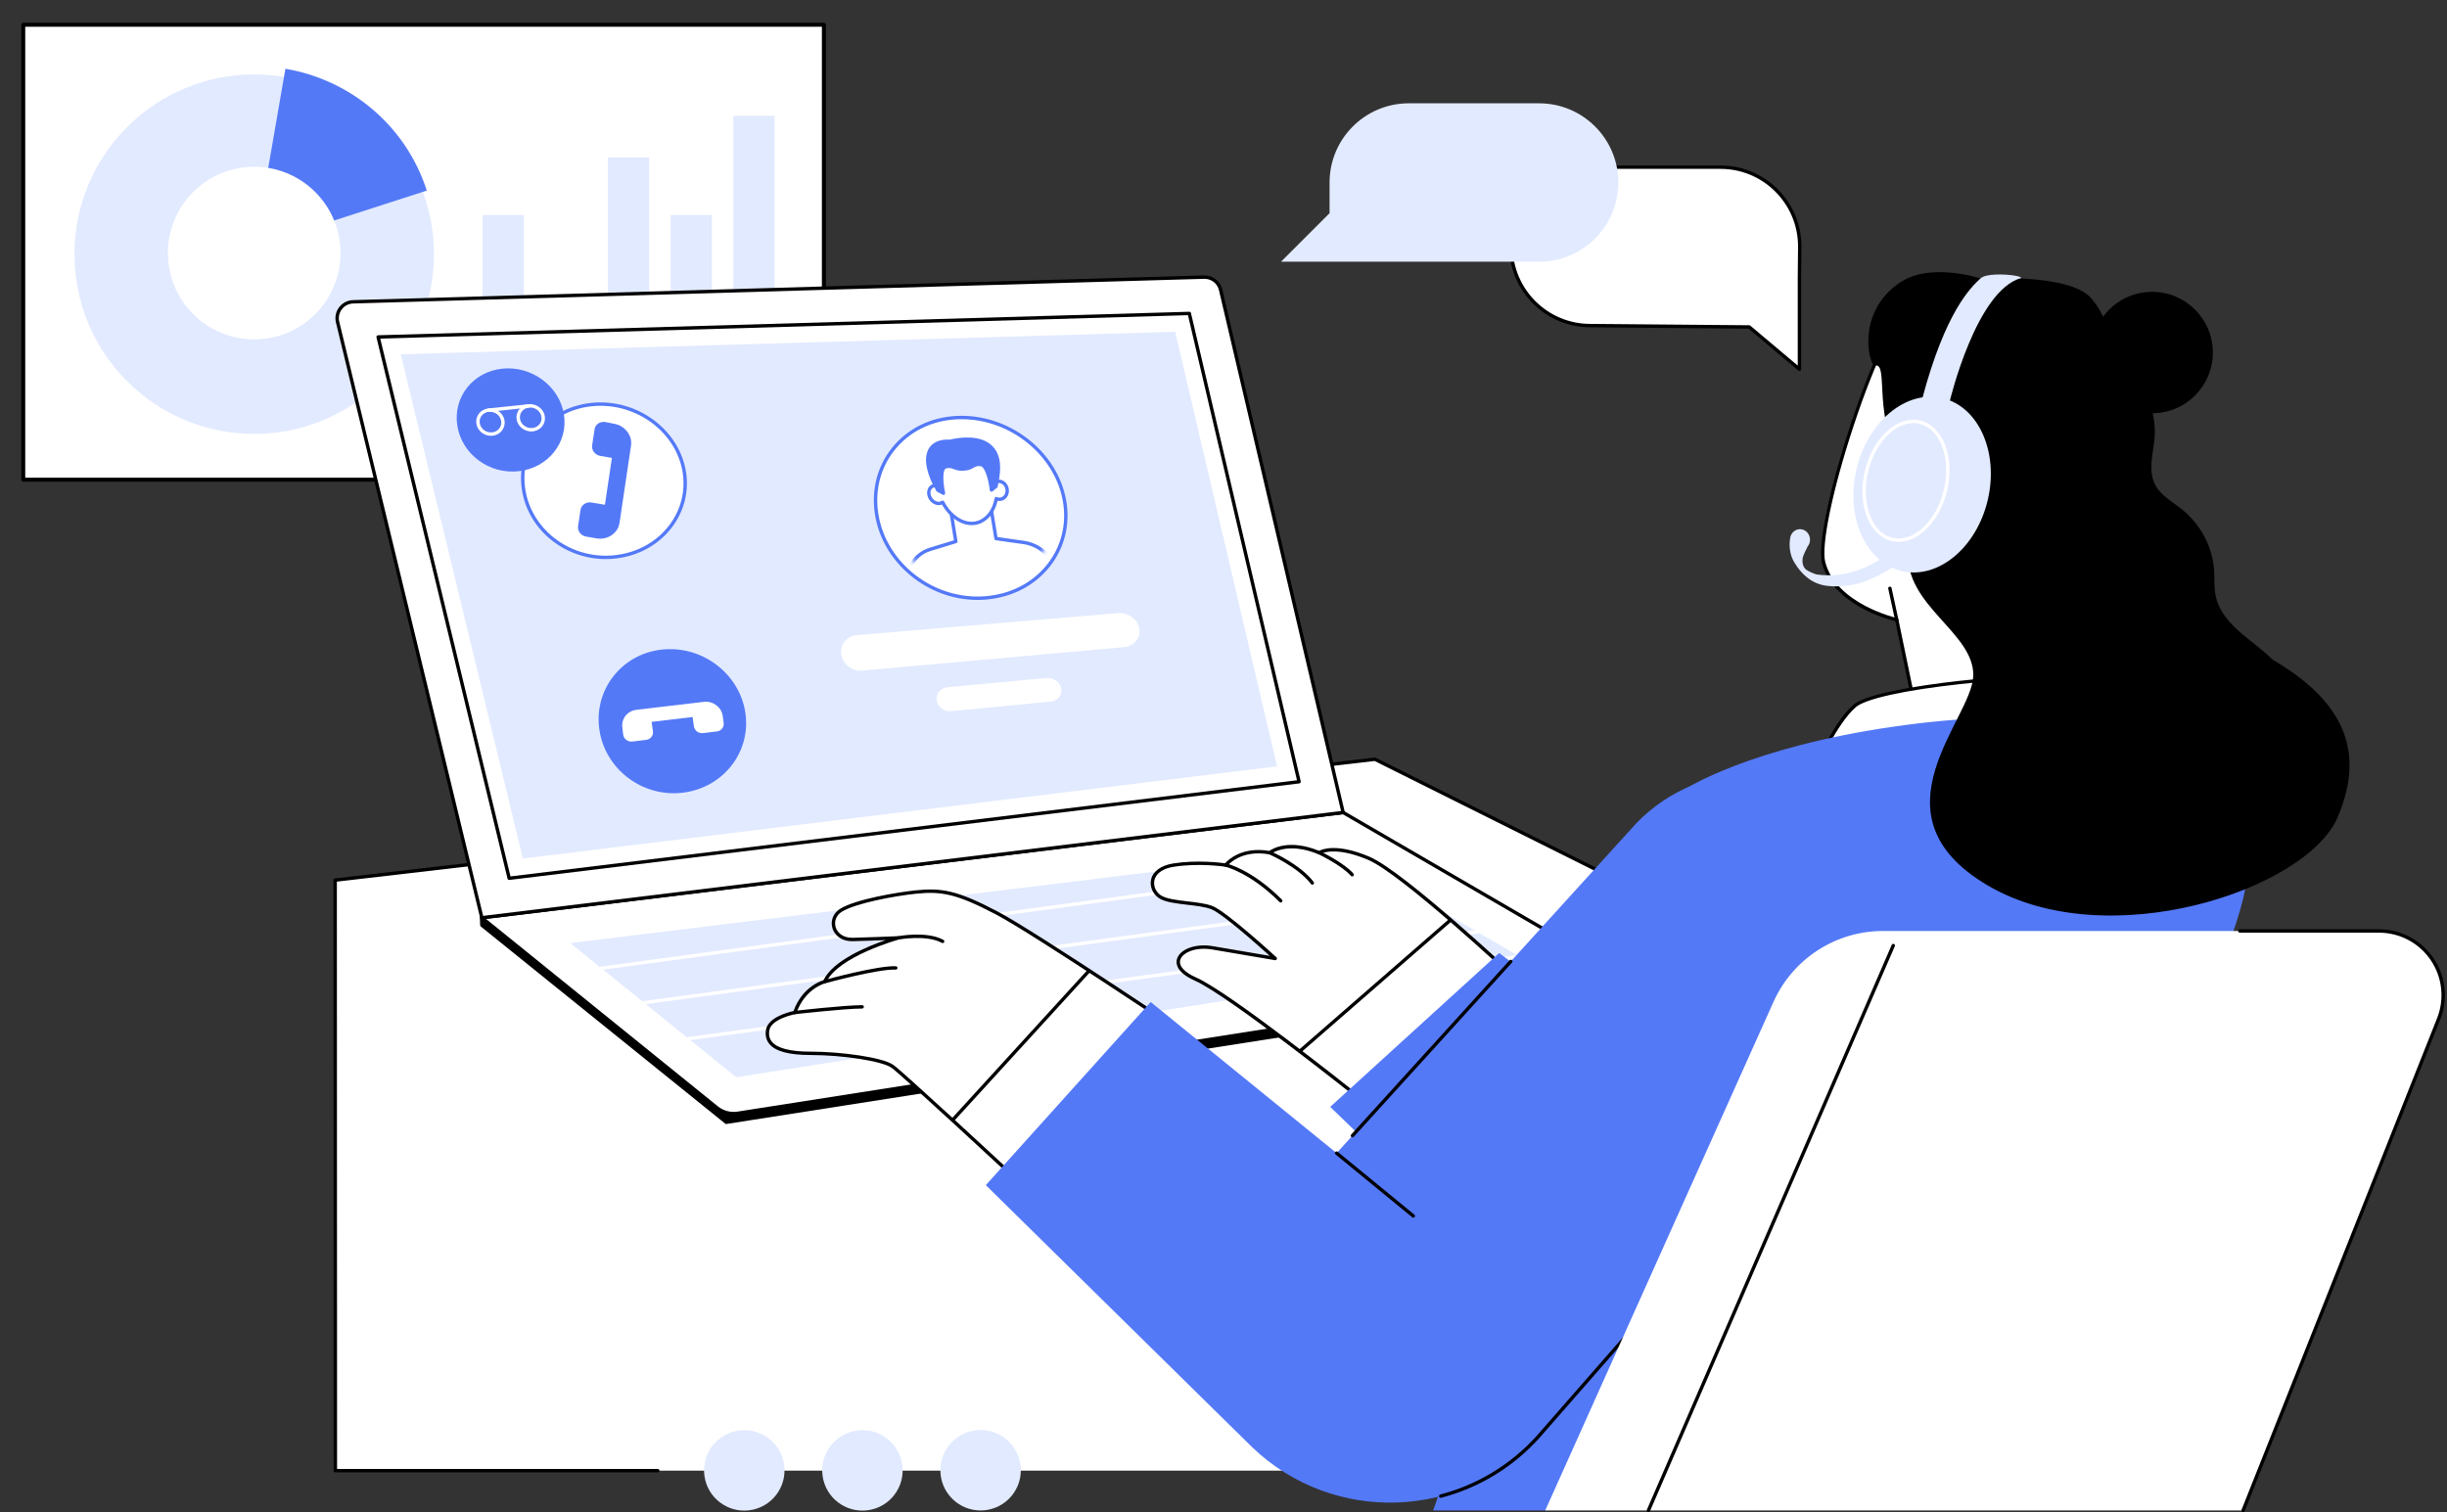
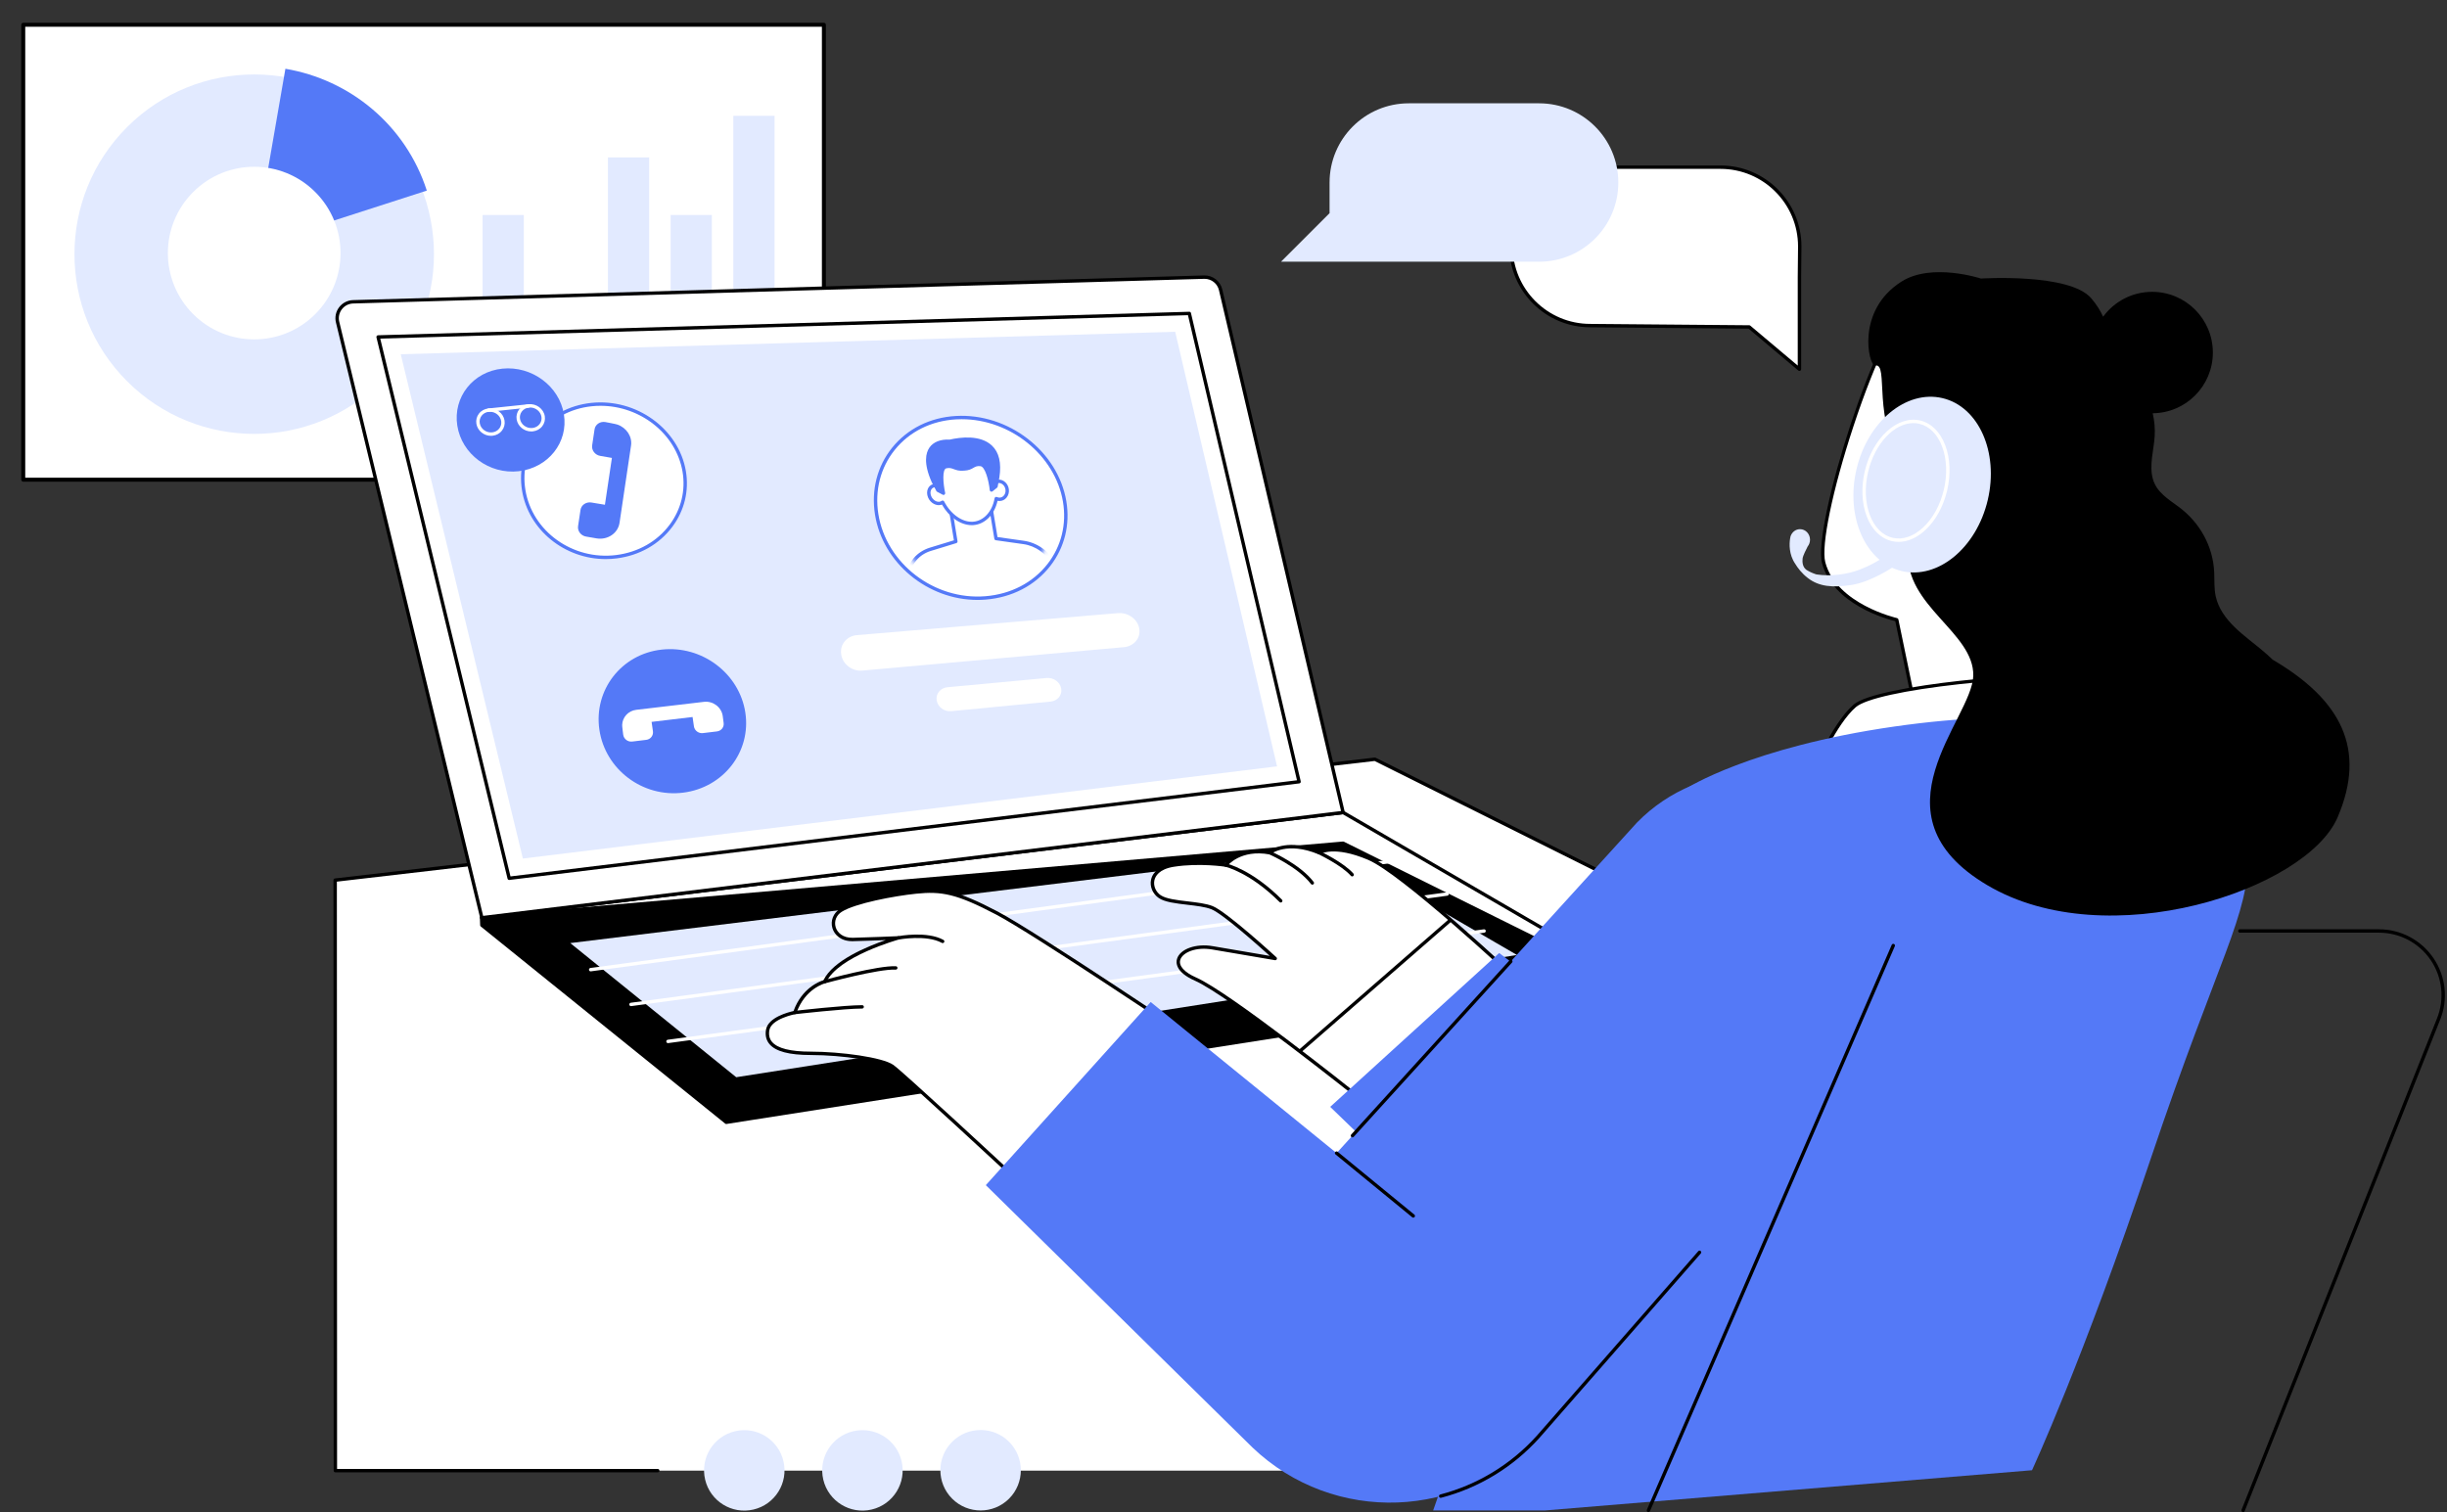
<svg xmlns="http://www.w3.org/2000/svg" width="521" height="322" viewBox="0 0 521 322" fill="none">
  <rect x="0" y="0" width="521" height="322" fill="#333333" stroke="none" />
  <path d="M175.416 102.149L175.416 5.276L4.95 5.276L4.95 102.149L175.416 102.149Z" fill="white" />
  <path d="M175.416 102.571H4.95C4.718 102.571 4.527 102.383 4.527 102.148V5.277C4.527 5.045 4.716 4.855 4.95 4.855H175.416C175.649 4.855 175.839 5.043 175.839 5.277V102.15C175.839 102.383 175.649 102.571 175.416 102.571ZM5.373 101.726H174.994V5.698H5.373V101.726Z" fill="black" />
  <path d="M81.189 81.189C96.135 66.242 96.135 42.009 81.189 27.063C66.242 12.117 42.009 12.117 27.063 27.063C12.117 42.009 12.117 66.242 27.063 81.189C42.009 96.135 66.242 96.135 81.189 81.189Z" fill="#E2EAFF" />
  <path d="M60.765 14.644C74.43 16.951 86.347 26.553 90.873 40.587L54.225 52.406L60.765 14.644Z" fill="#5479F7" />
  <path d="M67.122 66.889C74.3 59.711 74.3 48.073 67.122 40.895C59.944 33.717 48.306 33.717 41.128 40.895C33.95 48.073 33.95 59.711 41.128 66.889C48.306 74.067 59.944 74.067 67.122 66.889Z" fill="white" />
  <path d="M111.526 45.783H102.746V91.92H111.526V45.783Z" fill="#E2EAFF" />
  <path d="M124.872 65.794H116.092V91.92H124.872V65.794Z" fill="#E2EAFF" />
  <path d="M138.22 33.524H129.439V91.92H138.22V33.524Z" fill="#E2EAFF" />
  <path d="M151.567 45.783H142.787V91.92H151.567V45.783Z" fill="#E2EAFF" />
  <path d="M164.915 24.661H156.135V91.92H164.915V24.661Z" fill="#E2EAFF" />
  <g clip-path="url(#clip0_2582_471)">
    <path d="M391.984 211.21L292.73 161.68L71.36 187.42L71.402 313.169H337.189L391.984 211.21Z" fill="white" />
    <path d="M71.403 313.529H140.044C140.244 313.529 140.405 313.367 140.405 313.169C140.405 312.97 140.243 312.808 140.044 312.808H71.766L71.723 187.744L292.666 162.051L391.825 211.533C392.003 211.623 392.22 211.549 392.31 211.37C392.398 211.192 392.326 210.975 392.148 210.885L292.892 161.356C292.83 161.325 292.757 161.311 292.689 161.32L71.32 187.061C71.138 187.082 71 187.236 71 187.42L71.043 313.167C71.043 313.367 71.205 313.529 71.403 313.529Z" fill="black" />
    <path d="M202.728 319.14C199.383 315.795 199.383 310.372 202.728 307.027C206.073 303.681 211.497 303.681 214.842 307.027C218.187 310.372 218.187 315.795 214.842 319.14C211.497 322.485 206.073 322.485 202.728 319.14Z" fill="#E2EAFF" />
    <path d="M175.289 315.082C174.202 310.478 177.053 305.865 181.657 304.778C186.261 303.691 190.874 306.542 191.961 311.145C193.048 315.749 190.198 320.363 185.594 321.45C180.99 322.537 176.376 319.686 175.289 315.082Z" fill="#E2EAFF" />
    <path d="M150.133 315.083C149.046 310.479 151.897 305.865 156.501 304.778C161.105 303.691 165.718 306.542 166.805 311.146C167.892 315.75 165.041 320.363 160.437 321.45C155.834 322.538 151.22 319.687 150.133 315.083Z" fill="#E2EAFF" />
    <path d="M345.48 209.103L154.63 238.992L102.59 197.015L102.535 195.43L285.967 179.561L345.48 209.103Z" fill="black" />
    <path d="M154.631 239.354C154.649 239.354 154.669 239.352 154.687 239.349L345.538 209.461C345.693 209.436 345.815 209.315 345.839 209.159C345.864 209.003 345.784 208.851 345.643 208.78L286.131 179.236C286.072 179.207 286.003 179.193 285.939 179.2L102.505 195.069C102.313 195.085 102.167 195.249 102.175 195.441L102.231 197.026C102.234 197.131 102.284 197.23 102.366 197.295L154.405 239.272C154.469 239.326 154.549 239.354 154.631 239.354ZM344.303 208.923L154.733 238.611L102.946 196.838L102.908 195.761L285.898 179.93L344.303 208.923Z" fill="black" />
-     <path d="M345.434 207.575L157.078 237.074C155.489 237.323 153.871 236.889 152.62 235.877L102.589 195.433L285.968 173.016L345.434 207.575Z" fill="white" />
    <path d="M156.202 237.503C156.514 237.503 156.825 237.479 157.135 237.431L345.491 207.933C345.642 207.91 345.761 207.793 345.791 207.643C345.819 207.492 345.75 207.341 345.617 207.264L286.151 172.705C286.083 172.666 286.004 172.649 285.925 172.659L102.546 195.075C102.402 195.093 102.283 195.195 102.243 195.334C102.202 195.474 102.251 195.623 102.363 195.715L152.394 236.159C153.478 237.033 154.827 237.503 156.202 237.503ZM344.374 207.375L157.025 236.716C155.54 236.949 154.02 236.541 152.851 235.597L103.484 195.689L285.894 173.39L344.374 207.375Z" fill="black" />
    <path d="M322.984 203.361L284.352 180.908L121.414 200.826L156.752 229.393L322.984 203.361Z" fill="#E2EAFF" />
    <path d="M125.762 206.848C125.778 206.848 125.794 206.846 125.811 206.844L299.57 183.331C299.768 183.305 299.906 183.123 299.88 182.925C299.853 182.728 299.673 182.589 299.473 182.615L125.714 206.128C125.516 206.154 125.378 206.336 125.404 206.534C125.429 206.716 125.585 206.848 125.762 206.848Z" fill="white" />
    <path d="M134.346 214.254C134.362 214.254 134.379 214.252 134.395 214.251L308.156 190.738C308.354 190.711 308.492 190.53 308.466 190.331C308.439 190.134 308.257 189.995 308.059 190.021L134.3 213.534C134.102 213.561 133.964 213.743 133.99 213.941C134.013 214.123 134.169 214.254 134.346 214.254Z" fill="white" />
    <path d="M142.223 222.131C142.239 222.131 142.255 222.13 142.272 222.128L316.031 198.615C316.229 198.589 316.367 198.407 316.341 198.208C316.314 198.01 316.134 197.872 315.934 197.898L142.175 221.411C141.977 221.438 141.839 221.62 141.865 221.818C141.89 222 142.045 222.131 142.223 222.131Z" fill="white" />
    <path d="M102.592 195.433L71.877 68.59C71.354 66.428 72.954 64.333 75.177 64.269L256.375 59.016C258.038 58.969 259.505 60.097 259.883 61.716L285.969 173.016L102.592 195.433Z" fill="white" />
    <path d="M102.592 195.793C102.606 195.793 102.621 195.792 102.636 195.79L286.014 173.375C286.116 173.362 286.208 173.308 286.267 173.223C286.326 173.139 286.346 173.033 286.323 172.933L260.237 61.633C259.821 59.854 258.21 58.602 256.367 58.654L75.169 63.907C74 63.941 72.921 64.493 72.211 65.423C71.501 66.353 71.252 67.538 71.528 68.675L102.242 195.518C102.282 195.682 102.428 195.793 102.592 195.793ZM285.528 172.707L102.869 195.034L72.229 68.505C72.006 67.58 72.208 66.618 72.785 65.862C73.362 65.107 74.237 64.657 75.188 64.629L256.387 59.377C256.416 59.375 256.447 59.375 256.477 59.375C257.924 59.375 259.201 60.382 259.533 61.798L285.528 172.707Z" fill="black" />
    <path d="M276.59 166.469L253.219 66.749L80.501 71.754L108.414 187.026L276.59 166.469Z" fill="white" />
    <path d="M108.414 187.389C108.429 187.389 108.444 187.387 108.459 187.385L276.636 166.828C276.737 166.815 276.829 166.761 276.888 166.675C276.947 166.592 276.967 166.485 276.944 166.385L253.573 66.666C253.534 66.498 253.395 66.382 253.211 66.387L80.493 71.394C80.385 71.397 80.283 71.449 80.216 71.536C80.15 71.623 80.126 71.734 80.152 71.841L108.063 187.113C108.104 187.275 108.25 187.389 108.414 187.389ZM276.149 166.159L108.691 186.63L80.96 72.103L252.937 67.118L276.149 166.159Z" fill="black" />
    <path d="M271.902 163.195L250.214 70.656L85.324 75.436L111.327 182.823L271.902 163.195Z" fill="#E2EAFF" />
    <path d="M186.66 109.526C188.36 120.251 198.728 128.218 209.815 127.325C220.901 126.434 228.449 117.23 226.675 106.757C224.901 96.284 214.539 88.305 203.526 88.941C192.513 89.582 184.962 98.798 186.66 109.526Z" fill="white" />
    <path d="M208.124 127.754C208.695 127.754 209.267 127.731 209.842 127.685C215.483 127.233 220.378 124.685 223.624 120.515C226.667 116.605 227.877 111.698 227.029 106.698C225.229 96.064 214.677 87.936 203.503 88.582C198.014 88.9 193.203 91.3 189.95 95.338C186.768 99.29 185.473 104.349 186.301 109.582C187.939 119.915 197.532 127.754 208.124 127.754ZM204.754 89.269C215.111 89.269 224.641 96.92 226.316 106.82C227.129 111.618 225.97 116.325 223.054 120.072C219.932 124.082 215.219 126.53 209.783 126.966C198.893 127.841 188.683 119.993 187.016 109.471C186.219 104.441 187.462 99.584 190.514 95.792C193.637 91.915 198.265 89.61 203.546 89.303C203.949 89.28 204.354 89.269 204.754 89.269Z" fill="#5479F7" />
    <mask id="mask0_2582_471" style="mask-type:luminance" maskUnits="userSpaceOnUse" x="188" y="91" width="37" height="35">
      <path d="M189.143 109.354C190.634 118.733 199.715 125.712 209.421 124.944C219.128 124.179 225.739 116.115 224.189 106.93C222.639 97.743 213.562 90.756 203.913 91.326C194.266 91.898 187.651 99.972 189.143 109.354Z" fill="white" />
    </mask>
    <g mask="url(#mask0_2582_471)">
      <path d="M192.92 134.01C192.929 134.01 192.939 134.01 192.949 134.008L228.321 131.066C228.434 131.056 228.536 130.995 228.597 130.898C228.657 130.803 228.669 130.684 228.629 130.579L224.652 119.964C223.406 117.389 220.851 115.556 217.967 115.153L212.38 114.364L211.298 107.813C211.267 107.63 211.103 107.498 210.916 107.512L202.369 108.103C202.267 108.11 202.174 108.159 202.11 108.239C202.047 108.32 202.02 108.421 202.036 108.521L203.1 115.057L197.959 116.631C195.251 117.464 193.334 119.682 192.961 122.423C192.959 122.435 192.957 122.448 192.957 122.459L192.554 133.635C192.551 133.738 192.59 133.838 192.665 133.908C192.738 133.974 192.828 134.01 192.92 134.01ZM227.787 130.385L193.297 133.254L193.683 122.503C194.024 120.054 195.744 118.069 198.175 117.323L203.618 115.656C203.79 115.603 203.898 115.431 203.869 115.253L202.818 108.797L210.641 108.256L211.711 114.744C211.738 114.9 211.861 115.021 212.018 115.043L217.869 115.869C220.516 116.239 222.862 117.918 223.99 120.249L227.787 130.385Z" fill="#5479F7" />
    </g>
    <mask id="mask1_2582_471" style="mask-type:luminance" maskUnits="userSpaceOnUse" x="188" y="91" width="37" height="35">
      <path d="M189.143 109.354C190.634 118.733 199.715 125.712 209.421 124.944C219.128 124.179 225.739 116.115 224.189 106.93C222.639 97.743 213.562 90.756 203.913 91.326C194.266 91.898 187.651 99.972 189.143 109.354Z" fill="white" />
    </mask>
    <g mask="url(#mask1_2582_471)">
      <path d="M198.74 103.446C199.036 103.352 199.352 103.359 199.66 103.448C199.295 99.661 201.545 96.936 204.801 96.733C208.057 96.529 211.142 98.902 212.008 102.63C212.28 102.505 212.586 102.456 212.906 102.508C213.857 102.666 214.549 103.641 214.452 104.69C214.355 105.739 213.504 106.464 212.554 106.308C212.399 106.284 212.255 106.234 212.117 106.171C211.631 109.002 209.78 111.275 207.214 111.457C204.649 111.639 202.101 109.667 200.704 106.949C200.591 107.031 200.463 107.098 200.322 107.144C199.442 107.426 198.375 106.826 197.939 105.803C197.503 104.782 197.862 103.725 198.74 103.446Z" fill="white" />
      <path d="M206.895 111.831C207.01 111.831 207.124 111.828 207.238 111.82C209.711 111.644 211.742 109.585 212.39 106.646C212.424 106.654 212.459 106.661 212.493 106.666C213.023 106.753 213.552 106.618 213.98 106.287C214.449 105.925 214.751 105.356 214.81 104.725C214.924 103.493 214.095 102.339 212.962 102.152C212.726 102.113 212.49 102.118 212.259 102.167C211.259 98.577 208.164 96.161 204.775 96.372C203.165 96.472 201.731 97.172 200.734 98.341C199.702 99.552 199.187 101.2 199.265 103.02C199.046 103.01 198.831 103.038 198.629 103.102C198.161 103.251 197.787 103.585 197.575 104.046C197.318 104.608 197.328 105.302 197.603 105.948C198.11 107.136 199.379 107.826 200.429 107.49C200.472 107.477 200.515 107.461 200.556 107.444C202.051 110.118 204.528 111.831 206.895 111.831ZM212.115 105.81C212.057 105.81 212 105.823 211.947 105.851C211.847 105.903 211.777 105.998 211.759 106.11C211.274 108.933 209.436 110.938 207.185 111.098C204.92 111.262 202.431 109.528 201.023 106.785C200.975 106.692 200.888 106.623 200.785 106.598C200.683 106.574 200.575 106.595 200.49 106.657C200.4 106.723 200.308 106.769 200.21 106.802C199.503 107.028 198.633 106.518 198.269 105.664C198.074 105.205 198.061 104.725 198.233 104.348C198.359 104.072 198.572 103.879 198.849 103.792C199.064 103.723 199.31 103.725 199.559 103.797C199.672 103.83 199.798 103.803 199.888 103.726C199.98 103.649 200.028 103.533 200.016 103.413C199.842 101.608 200.292 99.974 201.283 98.811C202.152 97.793 203.408 97.184 204.821 97.095C207.98 96.898 210.852 99.261 211.652 102.713C211.677 102.82 211.747 102.908 211.846 102.956C211.944 103.003 212.057 103.005 212.156 102.959C212.374 102.859 212.606 102.828 212.844 102.866C213.611 102.992 214.169 103.795 214.088 104.657C214.049 105.09 213.847 105.475 213.538 105.715C213.27 105.921 212.939 106.007 212.61 105.952C212.497 105.934 212.385 105.898 212.267 105.844C212.22 105.821 212.167 105.81 212.115 105.81Z" fill="#5479F7" />
    </g>
    <mask id="mask2_2582_471" style="mask-type:luminance" maskUnits="userSpaceOnUse" x="188" y="91" width="37" height="35">
      <path d="M189.143 109.354C190.634 118.733 199.715 125.712 209.421 124.944C219.128 124.179 225.739 116.115 224.189 106.93C222.639 97.743 213.562 90.756 203.913 91.326C194.266 91.898 187.651 99.972 189.143 109.354Z" fill="white" />
    </mask>
    <g mask="url(#mask2_2582_471)">
      <path d="M202.24 93.977C207.382 92.805 213.697 93.487 212.422 101.62L212.063 103.577L211.097 104.351C211.097 104.351 210.531 99.069 208.766 98.907C207.097 98.751 207.163 99.793 205.202 99.872C203.256 100.046 202.984 99.015 201.399 99.379C199.723 99.764 200.885 105.039 200.885 105.039L199.69 104.407L198.703 102.523C195.976 96.379 198.328 93.748 202.24 93.977Z" fill="#5479F7" />
      <path d="M200.885 105.397C200.962 105.397 201.04 105.372 201.103 105.323C201.215 105.238 201.267 105.095 201.238 104.957C200.8 102.971 200.576 99.936 201.479 99.728C202.176 99.567 202.566 99.713 203.059 99.898C203.59 100.097 204.192 100.323 205.233 100.23C206.269 100.189 206.815 99.876 207.253 99.625C207.685 99.376 207.999 99.197 208.731 99.264C209.746 99.357 210.515 102.316 210.736 104.387C210.751 104.518 210.835 104.631 210.958 104.682C211.079 104.733 211.22 104.713 211.321 104.63L212.287 103.856C212.356 103.802 212.402 103.725 212.417 103.639L212.776 101.682C213.259 98.6 212.72 96.308 211.172 94.864C208.72 92.574 204.526 93.089 202.208 93.612C200.249 93.51 198.722 94.113 197.889 95.313C197.115 96.43 196.572 98.612 198.372 102.664L199.371 104.567C199.405 104.631 199.458 104.685 199.522 104.718L200.717 105.351C200.769 105.382 200.828 105.397 200.885 105.397ZM202.04 98.936C201.825 98.936 201.587 98.961 201.318 99.023C199.713 99.392 200.094 102.715 200.384 104.361L199.958 104.134L199.022 102.351C197.715 99.408 197.525 97.11 198.482 95.726C199.367 94.449 201.003 94.266 202.217 94.338C202.251 94.339 202.285 94.338 202.318 94.33C206.005 93.489 209.053 93.877 210.679 95.395C212.04 96.666 212.505 98.741 212.062 101.564L211.73 103.38L211.374 103.666C211.146 102.08 210.464 98.7 208.799 98.546C207.835 98.456 207.356 98.733 206.892 98.998C206.484 99.233 206.062 99.474 205.185 99.508C204.29 99.589 203.794 99.402 203.312 99.221C202.938 99.08 202.553 98.936 202.04 98.936Z" fill="#5479F7" />
    </g>
    <path d="M183.605 142.798L239.281 137.816C241.433 137.625 242.912 135.862 242.567 133.897L242.553 133.811C242.208 131.846 240.171 130.385 238.021 130.566L182.433 135.251C180.284 135.433 178.784 137.266 179.1 139.323L179.113 139.411C179.431 141.469 181.451 142.993 183.605 142.798Z" fill="white" />
    <path d="M202.533 151.444L223.683 149.402C225.158 149.259 226.178 148.028 225.948 146.667L225.938 146.608C225.709 145.246 224.314 144.243 222.84 144.38L201.712 146.346C200.238 146.484 199.214 147.733 199.435 149.121L199.445 149.182C199.668 150.569 201.058 151.587 202.533 151.444Z" fill="white" />
    <path d="M111.498 104.346C112.941 113.395 121.789 119.751 131.258 118.548C140.726 117.346 147.18 109.21 145.677 100.369C144.174 91.526 135.33 85.161 125.923 86.153C116.515 87.149 110.056 95.297 111.498 104.346Z" fill="white" />
    <path d="M128.962 119.056C129.736 119.056 130.516 119.007 131.302 118.908C136.184 118.289 140.403 115.882 143.184 112.131C145.733 108.693 146.744 104.495 146.031 100.31C144.498 91.295 135.457 84.784 125.884 85.795C121.131 86.297 116.98 88.577 114.193 92.215C111.526 95.695 110.443 100.025 111.141 104.403C112.493 112.875 120.234 119.056 128.962 119.056ZM127.854 86.415C136.329 86.415 143.952 92.382 145.321 100.431C146 104.421 145.036 108.423 142.606 111.702C139.944 115.292 135.898 117.597 131.213 118.192C121.951 119.369 113.267 113.133 111.857 104.29C111.192 100.108 112.226 95.977 114.77 92.656C117.436 89.177 121.41 86.997 125.962 86.515C126.595 86.446 127.226 86.415 127.854 86.415Z" fill="#5479F7" />
    <path d="M127.82 97.087C126.703 96.902 125.923 95.897 126.079 94.848L126.589 91.426C126.744 90.38 127.777 89.684 128.892 89.876C128.892 89.876 131.272 90.318 131.466 90.416C133.384 91.085 134.643 92.949 134.356 94.884L131.908 111.336C131.58 113.528 129.412 115.02 127.074 114.657C126.948 114.638 124.823 114.271 124.823 114.271C123.703 114.095 122.921 113.093 123.08 112.038L123.597 108.593C123.754 107.539 124.792 106.83 125.91 107.008L128.797 107.487L130.284 97.513L127.82 97.087Z" fill="#5479F7" />
    <path d="M120.062 88.213C121.036 94.198 116.732 99.628 110.452 100.344C104.17 101.061 98.311 96.718 97.365 90.641C96.419 84.564 100.722 79.128 106.976 78.503C113.231 77.88 119.09 82.228 120.062 88.213Z" fill="#5479F7" />
    <path d="M113.105 91.879C113.217 91.879 113.33 91.872 113.444 91.861C114.267 91.77 114.987 91.374 115.469 90.741C115.93 90.136 116.116 89.387 115.995 88.629C115.741 87.049 114.19 85.903 112.554 86.077C111.735 86.164 111.016 86.557 110.533 87.189C110.069 87.795 109.88 88.547 110.002 89.308C110.238 90.784 111.592 91.879 113.105 91.879ZM112.887 86.78C114.054 86.78 115.1 87.616 115.282 88.743C115.372 89.302 115.235 89.856 114.895 90.3C114.535 90.774 113.99 91.072 113.367 91.139C112.098 91.277 110.91 90.403 110.716 89.192C110.626 88.628 110.766 88.072 111.108 87.625C111.469 87.154 112.01 86.857 112.631 86.792C112.716 86.785 112.802 86.78 112.887 86.78Z" fill="white" />
    <path d="M104.529 92.81C104.641 92.81 104.754 92.803 104.867 92.792C105.687 92.703 106.406 92.305 106.888 91.672C107.354 91.064 107.542 90.308 107.421 89.546C107.169 87.957 105.623 86.805 103.985 86.979C103.167 87.066 102.451 87.459 101.967 88.088C101.498 88.698 101.308 89.456 101.428 90.225C101.662 91.708 103.016 92.81 104.529 92.81ZM104.318 87.684C105.485 87.684 106.531 88.526 106.71 89.659C106.8 90.225 106.659 90.784 106.316 91.233C105.954 91.707 105.411 92.005 104.79 92.072C103.523 92.21 102.336 91.329 102.144 90.112C102.054 89.541 102.197 88.979 102.542 88.528C102.905 88.057 103.444 87.761 104.064 87.695C104.147 87.689 104.233 87.684 104.318 87.684Z" fill="white" />
    <path d="M104.025 87.698C104.038 87.698 104.051 87.698 104.063 87.697L112.63 86.795C112.828 86.774 112.972 86.597 112.951 86.398C112.93 86.2 112.751 86.054 112.554 86.077L103.987 86.979C103.789 87 103.644 87.177 103.666 87.375C103.685 87.561 103.841 87.698 104.025 87.698Z" fill="white" />
    <path d="M127.618 155.392C128.857 163.862 136.831 169.864 145.429 168.797C154.028 167.731 159.964 160.097 158.692 151.743C157.42 143.387 149.446 137.382 140.882 138.331C132.318 139.28 126.379 146.92 127.618 155.392Z" fill="#5479F7" />
    <path d="M139.017 155.715C139.153 156.616 138.515 157.439 137.599 157.549L134.602 157.912C133.684 158.023 132.828 157.377 132.694 156.474C132.694 156.474 132.438 154.536 132.469 154.366C132.527 152.736 133.765 151.356 135.466 151.156L149.884 149.457C151.799 149.233 153.589 150.569 153.874 152.438C153.889 152.539 154.071 153.93 154.071 153.93C154.209 154.825 153.573 155.643 152.656 155.752L149.66 156.113C148.742 156.223 147.884 155.584 147.748 154.687L147.458 152.684L138.733 153.723L139.017 155.715Z" fill="white" />
    <path d="M256.531 223.033C256.531 223.033 220.718 198.875 212.243 194.425C203.766 189.974 200.49 189.39 195.018 189.954C190.769 190.392 182.148 191.903 179.028 193.854C176.187 195.63 177.244 200.149 181.579 200.061C184.461 200.002 191.289 199.713 191.289 199.713C191.289 199.713 178.125 203.323 175.582 209.044C175.582 209.044 171.131 210.103 169.225 215.613C169.225 215.613 163.882 216.607 163.439 219.349C162.915 222.597 165.835 224.302 172.615 224.302C179.395 224.302 187.872 225.574 189.992 227.056C192.112 228.539 215.844 250.577 215.844 250.577L256.531 223.033Z" fill="white" />
    <path d="M215.845 250.943C215.916 250.943 215.986 250.923 216.049 250.88L256.736 223.333C256.836 223.266 256.895 223.153 256.895 223.033C256.895 222.913 256.836 222.8 256.736 222.733C256.377 222.492 220.809 198.513 212.413 194.105C203.824 189.597 200.527 189.025 194.983 189.595C191.147 189.99 182.154 191.477 178.839 193.548C177.413 194.439 176.768 196.089 177.234 197.652C177.644 199.026 179.001 200.477 181.59 200.423C183.28 200.389 186.354 200.274 188.593 200.185C184.622 201.551 177.334 204.554 175.327 208.743C174.467 209.002 170.742 210.384 168.955 215.302C167.927 215.523 163.517 216.623 163.086 219.293C162.891 220.507 163.144 221.534 163.839 222.351C165.165 223.908 168.037 224.666 172.619 224.666C179.47 224.666 187.814 225.972 189.788 227.356C191.862 228.808 215.365 250.626 215.601 250.846C215.668 250.91 215.757 250.943 215.845 250.943ZM255.886 223.034L215.881 250.121C213.375 247.795 192.232 228.187 190.201 226.764C187.895 225.149 179.016 223.944 172.618 223.944C168.321 223.944 165.552 223.251 164.388 221.884C163.829 221.228 163.636 220.418 163.799 219.41C164.196 216.951 169.242 215.982 169.293 215.972C169.421 215.948 169.526 215.857 169.568 215.734C171.383 210.492 175.626 209.408 175.668 209.398C175.778 209.372 175.868 209.297 175.914 209.193C178.358 203.693 191.257 200.1 191.386 200.064C191.563 200.015 191.676 199.841 191.649 199.659C191.621 199.477 191.449 199.346 191.277 199.354C191.208 199.357 184.419 199.643 181.575 199.7C179.396 199.743 178.26 198.564 177.927 197.446C177.55 196.179 178.058 194.889 179.222 194.161C182.117 192.351 190.383 190.795 195.057 190.313C200.439 189.759 203.654 190.321 212.077 194.744C219.927 198.867 251.739 220.243 255.886 223.034Z" fill="black" />
    <path d="M169.224 215.977C169.238 215.977 169.252 215.977 169.265 215.975C169.37 215.964 179.864 214.769 183.567 214.769C183.767 214.769 183.928 214.607 183.928 214.408C183.928 214.21 183.765 214.048 183.567 214.048C179.823 214.048 169.616 215.21 169.183 215.259C168.985 215.282 168.842 215.461 168.865 215.659C168.887 215.843 169.044 215.977 169.224 215.977Z" fill="black" />
    <path d="M175.582 209.408C175.613 209.408 175.646 209.403 175.679 209.395C175.792 209.364 187.026 206.298 190.707 206.48C190.904 206.49 191.076 206.336 191.085 206.138C191.095 205.938 190.941 205.769 190.743 205.759C186.964 205.569 175.954 208.571 175.487 208.698C175.295 208.751 175.182 208.949 175.235 209.143C175.279 209.303 175.423 209.408 175.582 209.408Z" fill="black" />
    <path d="M200.706 200.831C200.833 200.831 200.957 200.764 201.023 200.646C201.12 200.472 201.057 200.251 200.882 200.154C197.418 198.23 191.474 199.315 191.223 199.361C191.028 199.397 190.898 199.587 190.934 199.782C190.97 199.979 191.159 200.108 191.356 200.071C191.415 200.059 197.297 198.987 200.531 200.785C200.587 200.816 200.647 200.831 200.706 200.831Z" fill="black" />
-     <path d="M202.905 238.787C203.004 238.787 203.1 238.748 203.173 238.669L232.14 206.969C232.274 206.821 232.264 206.593 232.117 206.459C231.969 206.325 231.741 206.334 231.607 206.482L202.64 238.182C202.505 238.33 202.515 238.557 202.663 238.692C202.732 238.756 202.818 238.787 202.905 238.787Z" fill="black" />
    <path d="M407.338 148.879C407.338 148.879 405.007 137.516 403.842 131.98C403.842 131.98 390.732 129.056 388.284 119.831C386.23 112.09 400.055 68.177 407.338 64.098C414.622 60.02 435.015 69.925 442.591 79.831C450.166 89.736 437.055 119.162 436.473 121.202C435.891 123.241 445.504 146.839 445.504 146.839L407.338 148.879Z" fill="white" />
    <path d="M407.337 149.239C407.343 149.239 407.35 149.239 407.356 149.239L445.522 147.2C445.638 147.193 445.745 147.131 445.807 147.033C445.869 146.934 445.881 146.812 445.837 146.703C442.138 137.625 436.419 122.698 436.819 121.3C436.884 121.071 437.146 120.402 437.509 119.475C438.938 115.83 441.91 108.244 443.76 100.305C446.074 90.367 445.776 83.403 442.876 79.61C439.245 74.862 432.397 69.797 425.004 66.39C417.273 62.828 410.602 61.852 407.16 63.78C399.73 67.941 385.869 112.141 387.933 119.921C390.26 128.689 401.709 131.83 403.533 132.277C404.701 137.826 406.96 148.836 406.983 148.949C407.017 149.12 407.166 149.239 407.337 149.239ZM444.978 146.505L407.628 148.5C407.248 146.651 405.24 136.872 404.194 131.905C404.164 131.767 404.058 131.657 403.919 131.626C403.789 131.597 390.994 128.639 388.632 119.736C387.697 116.215 390.173 104.275 394.651 90.702C399.345 76.477 404.392 66.157 407.512 64.412C414.769 60.348 435.046 70.562 442.301 80.048C446.64 85.721 444.801 98.897 436.837 119.213C436.438 120.228 436.199 120.839 436.123 121.102C435.553 123.1 443.378 142.562 444.978 146.505Z" fill="black" />
-     <path d="M403.841 132.343C403.866 132.343 403.892 132.339 403.918 132.334C404.113 132.292 404.236 132.1 404.195 131.905L402.738 125.203C402.695 125.008 402.505 124.884 402.308 124.926C402.113 124.969 401.99 125.161 402.031 125.356L403.489 132.057C403.526 132.226 403.676 132.343 403.841 132.343Z" fill="black" />
    <path d="M324.359 209.866L289.65 233.948C289.65 233.948 261.863 211.718 254.55 208.5C247.236 205.282 252.071 200.759 258.181 201.843C259.677 202.108 271.515 204.113 271.515 204.113C271.515 204.113 260.986 194.461 258.059 193.29C255.135 192.12 249.164 192.43 246.945 190.951C244.605 189.39 244.312 185.1 249.869 184.223C255.427 183.346 260.984 184.223 260.984 184.223C260.984 184.223 263.909 180.42 270.345 181.59C270.345 181.59 273.854 178.666 280.874 181.59C280.874 181.59 283.799 179.543 291.404 182.761C299.01 185.977 324.359 209.866 324.359 209.866Z" fill="white" />
    <path d="M289.651 234.308C289.723 234.308 289.795 234.287 289.858 234.244L324.568 210.162C324.656 210.1 324.713 210.002 324.722 209.892C324.73 209.784 324.689 209.677 324.609 209.602C323.572 208.625 299.123 185.633 291.546 182.426C284.784 179.566 281.609 180.787 280.848 181.187C274.5 178.603 270.986 180.687 270.253 181.207C264.481 180.218 261.5 183.092 260.838 183.836C259.779 183.69 254.768 183.084 249.813 183.866C247.194 184.279 245.469 185.534 245.079 187.31C244.756 188.787 245.425 190.372 246.743 191.251C248.033 192.11 250.356 192.382 252.815 192.669C254.7 192.889 256.648 193.116 257.925 193.626C260.258 194.559 267.736 201.192 270.354 203.551C267.29 203.031 259.435 201.7 258.243 201.489C254.676 200.856 251.249 202.064 250.605 204.182C250.366 204.972 250.254 207.007 254.402 208.831C261.587 211.993 289.145 234.008 289.422 234.23C289.492 234.282 289.571 234.308 289.651 234.308ZM323.789 209.823L289.668 233.497C286.899 231.287 261.717 211.257 254.697 208.169C252.15 207.048 250.912 205.671 251.3 204.39C251.774 202.831 254.628 201.579 258.12 202.198C259.602 202.461 271.338 204.449 271.456 204.469C271.615 204.495 271.771 204.415 271.841 204.271C271.912 204.126 271.879 203.954 271.761 203.846C271.33 203.449 261.148 194.134 258.195 192.954C256.83 192.408 254.833 192.175 252.902 191.949C250.635 191.685 248.292 191.412 247.146 190.648C246.089 189.943 245.53 188.633 245.787 187.462C245.976 186.6 246.766 185.077 249.928 184.577C255.368 183.718 260.876 184.569 260.93 184.577C261.061 184.598 261.192 184.546 261.272 184.441C261.387 184.293 264.154 180.831 270.281 181.944C270.387 181.964 270.494 181.934 270.577 181.866C270.61 181.839 274.031 179.128 280.736 181.921C280.851 181.969 280.981 181.954 281.082 181.884C281.109 181.867 283.989 180.013 291.264 183.09C298.261 186.053 320.805 207.031 323.789 209.823Z" fill="black" />
    <path d="M272.685 192.189C272.777 192.189 272.871 192.153 272.941 192.082C273.082 191.941 273.082 191.712 272.941 191.571C266.505 185.134 261.284 183.916 261.064 183.869C260.869 183.826 260.677 183.948 260.633 184.143C260.59 184.338 260.712 184.531 260.907 184.574C260.958 184.585 266.158 185.81 272.43 192.082C272.502 192.154 272.594 192.189 272.685 192.189Z" fill="black" />
    <path d="M279.412 188.387C279.489 188.387 279.566 188.362 279.632 188.312C279.791 188.19 279.82 187.962 279.697 187.805C276.748 183.972 270.74 181.367 270.486 181.257C270.302 181.179 270.089 181.264 270.012 181.448C269.934 181.631 270.019 181.843 270.202 181.921C270.263 181.948 276.293 184.562 279.125 188.244C279.197 188.338 279.304 188.387 279.412 188.387Z" fill="black" />
    <path d="M287.896 186.631C287.982 186.631 288.065 186.602 288.134 186.541C288.285 186.41 288.3 186.182 288.168 186.031C286.095 183.662 281.236 181.359 281.031 181.262C280.85 181.177 280.634 181.254 280.55 181.436C280.465 181.616 280.542 181.831 280.723 181.916C280.772 181.939 285.65 184.252 287.624 186.508C287.695 186.59 287.795 186.631 287.896 186.631Z" fill="black" />
    <path d="M346.594 223.515C345.717 222.93 319.195 202.943 319.195 202.943L283.218 235.703L316.564 267.975L346.594 223.515Z" fill="#5479F7" />
    <path d="M276.831 224.141C276.915 224.141 277 224.112 277.069 224.052L308.836 196.392C308.987 196.261 309.003 196.033 308.872 195.882C308.741 195.731 308.512 195.716 308.362 195.848L276.595 223.508C276.444 223.639 276.428 223.867 276.559 224.018C276.63 224.1 276.73 224.141 276.831 224.141Z" fill="black" />
    <path d="M450.406 156.056C450.406 156.056 442.56 146.097 438.939 144.589C435.318 143.08 399.71 146.097 394.88 150.321C390.052 154.546 385.526 166.013 385.526 166.013L450.406 156.056Z" fill="white" />
    <path d="M385.528 166.375C385.546 166.375 385.564 166.374 385.582 166.371L450.462 156.412C450.588 156.392 450.696 156.307 450.744 156.187C450.792 156.067 450.772 155.931 450.692 155.831C450.369 155.421 442.746 145.782 439.08 144.254C435.387 142.716 399.523 145.78 394.644 150.049C389.805 154.284 385.377 165.408 385.192 165.88C385.144 166 385.164 166.138 385.246 166.238C385.315 166.326 385.418 166.375 385.528 166.375ZM449.734 155.793L386.103 165.561C387.098 163.175 391.033 154.171 395.119 150.595C397.151 148.818 405.48 146.975 417.403 145.666C427.518 144.554 437.116 144.221 438.801 144.923C441.842 146.189 448.113 153.785 449.734 155.793Z" fill="black" />
    <path d="M359.016 167.908C359.016 167.908 372.583 159.125 403.308 154.716C461.179 146.413 478.023 167.161 478.557 182.218C479 194.682 472.428 203.608 457.913 246.772C443.398 289.936 432.642 313.084 432.642 313.084L329.001 321.639H305.141L359.016 167.908Z" fill="#5479F7" />
    <path d="M244.995 213.375L209.895 252.375L266.665 308.241C283.954 324.744 311.456 323.723 327.472 305.982L399.762 223.352C412.313 209.451 411.769 188.154 398.526 174.91C384.695 161.079 362.236 161.189 348.541 175.154L284.58 245.549L244.995 213.375Z" fill="#5479F7" />
    <path d="M306.744 318.959C306.775 318.959 306.805 318.956 306.836 318.948C314.9 316.841 322.128 312.441 327.741 306.225L362.129 266.918C362.261 266.767 362.246 266.539 362.095 266.408C361.946 266.277 361.716 266.292 361.585 266.443L327.2 305.746C321.685 311.854 314.579 316.179 306.652 318.251C306.459 318.302 306.344 318.498 306.393 318.692C306.438 318.851 306.584 318.959 306.744 318.959Z" fill="black" />
    <path d="M287.957 242.198C288.055 242.198 288.154 242.159 288.224 242.08L321.937 204.975C322.072 204.828 322.06 204.6 321.913 204.466C321.765 204.331 321.536 204.343 321.403 204.49L287.69 241.595C287.555 241.743 287.567 241.971 287.714 242.105C287.783 242.167 287.87 242.198 287.957 242.198Z" fill="black" />
    <path d="M300.907 259.295C301.012 259.295 301.115 259.249 301.187 259.162C301.314 259.008 301.292 258.78 301.137 258.654L284.809 245.27C284.655 245.144 284.427 245.167 284.301 245.321C284.174 245.475 284.196 245.703 284.351 245.83L300.679 259.213C300.745 259.267 300.827 259.295 300.907 259.295Z" fill="black" />
    <path d="M404.851 59.962C411.301 55.869 421.768 59.315 421.768 59.315C421.768 59.315 440.635 58.098 445.256 63.523C446.443 64.915 447.23 66.215 447.784 67.441C450.137 64.231 453.933 62.146 458.217 62.146C465.358 62.146 471.148 67.934 471.148 75.077C471.148 82.177 465.425 87.938 458.342 88.005C458.709 89.598 458.86 91.243 458.761 92.882C458.581 95.862 457.565 98.982 458.36 101.948C459.117 104.771 461.65 106.293 463.856 107.92C468.337 111.223 471.194 116.297 471.437 121.892C471.509 123.566 471.394 125.266 471.742 126.916C472.012 128.203 472.545 129.408 473.255 130.511C474.696 132.756 476.768 134.531 478.827 136.19C480.465 137.51 482.281 138.908 483.889 140.48C498.445 149.031 503.945 159.495 497.707 174.049C491.076 189.523 448.674 203.589 423.153 188.518C397.632 173.446 419.938 153.151 420.138 143.907C420.34 134.662 405.469 129.036 406.273 117.38C407.076 105.725 409.299 104.267 405.76 99.598C398.263 89.71 402.383 77.102 399.204 77.849C397.884 77.848 395.061 66.175 404.851 59.962Z" fill="black" />
    <path d="M404.678 99.243C406.216 97.566 414.321 94.912 415.437 102.316C416.555 109.723 410.247 117.703 403.545 112.169L404.678 99.243Z" fill="white" />
    <path d="M408.087 114.379C409.115 114.379 410.127 114.108 411.092 113.561C414.46 111.656 416.481 106.798 415.797 102.264C415.297 98.954 413.456 97.73 411.997 97.285C409.081 96.397 405.43 97.89 404.414 99C404.279 99.147 404.289 99.375 404.437 99.51C404.584 99.644 404.812 99.634 404.946 99.487C405.83 98.521 409.184 97.182 411.787 97.975C413.619 98.534 414.727 100.013 415.082 102.37C415.725 106.625 413.856 111.166 410.737 112.931C408.556 114.166 406.086 113.795 403.779 111.89C403.625 111.762 403.397 111.785 403.271 111.939C403.143 112.093 403.166 112.321 403.319 112.448C404.869 113.73 406.497 114.379 408.087 114.379Z" fill="black" />
    <path d="M405.296 105.829C405.377 105.829 405.457 105.803 405.524 105.748C408.016 103.71 409.396 103.577 410.113 103.825C410.955 104.115 411.165 105.011 411.173 105.049C411.216 105.243 411.406 105.367 411.603 105.325C411.796 105.282 411.921 105.092 411.878 104.897C411.867 104.843 411.582 103.575 410.357 103.146C409.06 102.692 407.278 103.379 405.065 105.189C404.911 105.315 404.888 105.543 405.014 105.697C405.088 105.785 405.191 105.829 405.296 105.829Z" fill="black" />
    <path d="M404.921 121.614C397.204 119.801 392.886 110.086 395.276 99.913C397.665 89.741 405.858 82.965 413.575 84.778C421.291 86.59 425.61 96.306 423.22 106.478C420.83 116.65 412.637 123.427 404.921 121.614Z" fill="#E2EAFF" />
    <path d="M404.247 115.392C406.175 115.392 408.147 114.528 409.929 112.877C412.125 110.844 413.775 107.849 414.575 104.443C415.375 101.036 415.231 97.621 414.172 94.823C413.093 91.975 411.195 90.1 408.826 89.544C403.993 88.408 398.706 93.244 397.043 100.325C396.243 103.73 396.385 107.146 397.446 109.944C398.525 112.792 400.423 114.667 402.792 115.223C403.272 115.336 403.757 115.392 404.247 115.392ZM407.377 90.1C407.806 90.1 408.234 90.148 408.659 90.248C410.785 90.748 412.503 92.464 413.495 95.08C414.505 97.746 414.639 101.013 413.87 104.279C413.103 107.544 411.529 110.41 409.438 112.348C407.385 114.248 405.084 115.021 402.956 114.52C400.829 114.02 399.111 112.303 398.12 109.689C397.11 107.023 396.977 103.756 397.744 100.49C399.167 94.436 403.31 90.1 407.377 90.1Z" fill="white" />
-     <path d="M415.142 85.394C415.142 85.394 420.756 61.784 430.352 59.202C430.352 59.202 430.361 58.892 428.832 58.67C426.743 58.366 422.83 58.226 421.689 59.279C419.714 61.102 414.219 66.205 409.237 85.026L415.142 85.394Z" fill="#E2EAFF" />
    <path d="M381.129 114.744C381.142 114.567 381.175 114.397 381.226 114.233C381.232 114.207 381.237 114.187 381.237 114.184C381.24 114.172 381.248 114.166 381.252 114.156C381.552 113.298 382.33 112.687 383.248 112.687C384.426 112.687 385.378 113.69 385.378 114.93C385.378 115.48 385.188 115.985 384.875 116.375C384.557 116.982 383.868 118.349 383.799 118.934C383.711 119.698 383.799 120.698 384.534 121.287C384.553 121.302 384.562 121.313 384.576 121.326C385.122 121.677 385.768 121.994 386.532 122.254C386.611 122.28 386.691 122.302 386.771 122.326C389.778 122.785 393.327 122.323 395.993 121.284C396.57 121.059 397.13 120.816 397.662 120.572C399.15 119.866 400.114 119.251 400.142 119.234C400.221 119.184 400.312 119.171 400.398 119.185C400.875 118.92 401.16 118.748 401.16 118.748L403.098 120.731C403.098 120.731 398.393 123.915 394.24 124.561C390.088 125.207 387.275 124.884 384.968 123.131C383.601 122.092 382.716 120.871 382.217 120.044C380.848 118.036 380.973 115.772 381.129 114.744Z" fill="#E2EAFF" />
-     <path d="M329.002 321.639L377.604 213.338C381.728 204.157 390.856 198.252 400.92 198.252H506.512C516.192 198.252 522.807 208.034 519.202 217.02L477.592 321.639H329.002Z" fill="white" />
    <path d="M477.593 322C477.738 322 477.872 321.913 477.929 321.772L519.539 217.152C521.277 212.823 520.754 207.93 518.139 204.064C515.524 200.198 511.179 197.89 506.513 197.89H476.89C476.69 197.89 476.529 198.052 476.529 198.251C476.529 198.449 476.692 198.611 476.89 198.611H506.513C510.939 198.611 515.062 200.8 517.541 204.467C520.02 208.134 520.516 212.775 518.867 216.882L477.257 321.503C477.183 321.689 477.274 321.898 477.46 321.972C477.505 321.992 477.549 322 477.593 322Z" fill="black" />
    <path d="M350.978 322C351.117 322 351.25 321.918 351.309 321.782L403.435 201.495C403.514 201.311 403.43 201.098 403.247 201.02C403.065 200.941 402.85 201.025 402.771 201.208L350.645 321.495C350.566 321.679 350.65 321.892 350.834 321.97C350.881 321.99 350.929 322 350.978 322Z" fill="black" />
    <path d="M383.125 78.628L372.435 69.626L338.574 69.334C329.26 69.334 321.709 61.784 321.709 52.469C321.709 43.154 329.26 35.603 338.574 35.603H366.322C375.637 35.603 383.188 43.154 383.188 52.469L383.124 58.998V78.628H383.125Z" fill="white" />
    <path d="M383.126 78.99C383.179 78.99 383.229 78.979 383.279 78.956C383.407 78.897 383.487 78.769 383.487 78.628V58.997L383.551 52.472C383.551 42.969 375.823 35.241 366.323 35.241H338.575C329.077 35.241 321.348 42.969 321.348 52.469C321.348 61.967 329.075 69.697 338.575 69.697L372.302 69.989L382.892 78.906C382.959 78.961 383.043 78.99 383.126 78.99ZM366.323 35.962C375.423 35.962 382.828 43.366 382.828 52.467L382.764 58.992V77.851L372.669 69.349C372.605 69.295 372.523 69.266 372.439 69.264L338.579 68.972C329.475 68.972 322.07 61.569 322.07 52.467C322.07 43.367 329.474 35.962 338.575 35.962H366.323Z" fill="black" />
    <path d="M272.746 55.731H327.697C337.012 55.731 344.562 48.18 344.562 38.866C344.562 29.551 337.012 22 327.697 22H299.949C290.635 22 283.084 29.551 283.084 38.866V45.395L272.746 55.731Z" fill="#E2EAFF" />
  </g>
  <defs>
    <clipPath id="clip0_2582_471">
      <rect width="449.551" height="300" fill="white" transform="matrix(-1 0 0 1 520.551 22)" />
    </clipPath>
  </defs>
</svg>